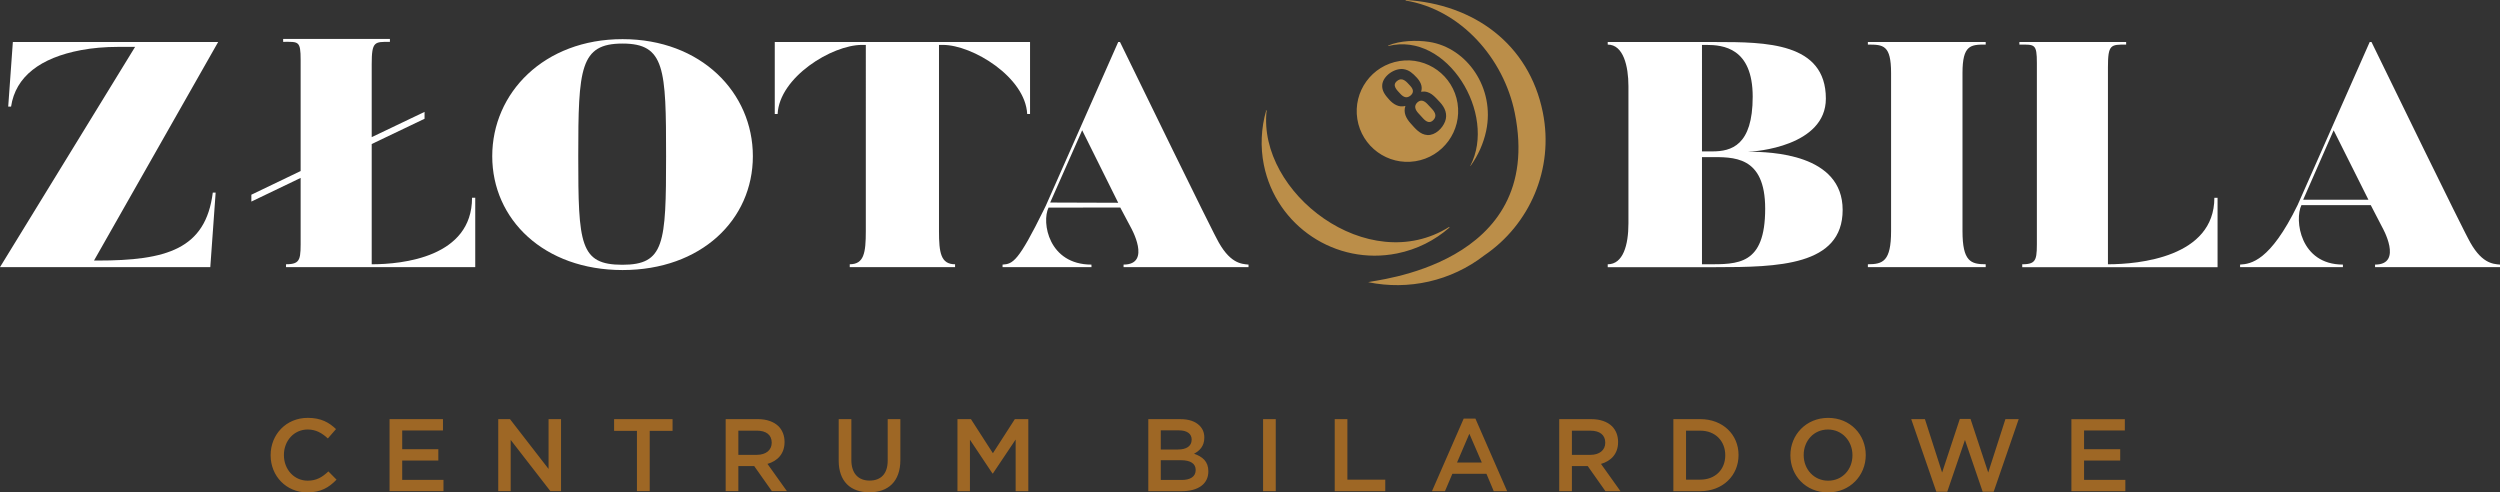
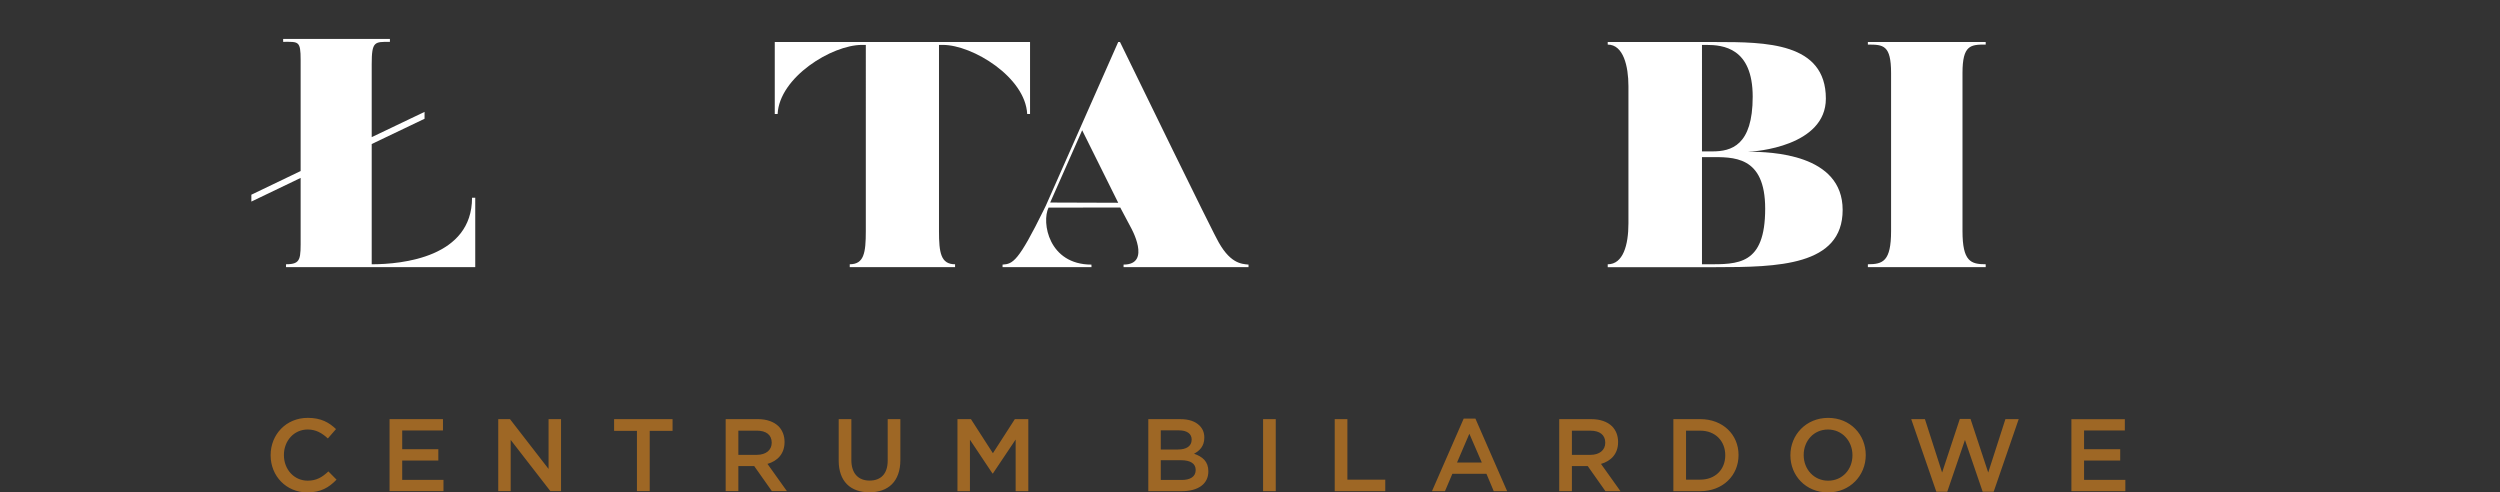
<svg xmlns="http://www.w3.org/2000/svg" id="Warstwa_1" data-name="Warstwa 1" viewBox="0 0 1093.33 215.36">
  <rect x="0" y="0" width="1093.33" height="215.36" fill="#333333" stroke="none" />
  <defs>
    <style>      .cls-1 {        fill: #fff;      }      .cls-2 {        fill: #9e6725;      }      .cls-3 {        fill: #bb8e49;      }    </style>
  </defs>
  <path class="cls-2" d="M905.89,214.82h23.59v-4.95h-18.05v-8.46h15.8v-4.95h-15.8v-8.19h17.83v-4.95h-23.37v31.51Zm-59.06,.22h4.77l7.74-22.64,7.74,22.64h4.82l10.94-31.74h-5.81l-7.52,23.36-7.74-23.45h-4.68l-7.74,23.45-7.52-23.36h-5.99l10.98,31.74Zm-47.31-4.82c-6.26,0-10.71-5.04-10.71-11.17v-.09c0-6.12,4.37-11.12,10.62-11.12s10.71,5.09,10.71,11.21v.09c0,6.12-4.37,11.08-10.62,11.08Zm-.09,5.13c9.68,0,16.52-7.43,16.52-16.3v-.09c0-8.87-6.75-16.21-16.43-16.21s-16.52,7.43-16.52,16.3v.09c0,8.87,6.75,16.21,16.43,16.21Zm-55.86-27.01c6.62,0,10.94,4.55,10.94,10.71v.09c0,6.17-4.32,10.62-10.94,10.62h-6.21v-21.43h6.21Zm-11.75,26.47h11.75c9.9,0,16.75-6.89,16.75-15.76v-.09c0-8.87-6.84-15.67-16.75-15.67h-11.75v31.51Zm-44.38-15.89v-10.58h8.06c4.1,0,6.53,1.85,6.53,5.22v.09c0,3.19-2.52,5.27-6.48,5.27h-8.1Zm-5.54,15.89h5.54v-10.98h6.93l7.74,10.98h6.57l-8.51-11.93c4.37-1.26,7.47-4.37,7.47-9.54v-.09c0-2.75-.95-5.09-2.61-6.8-2.02-1.98-5.13-3.15-9.09-3.15h-14.04v31.51Zm-44.7-12.52l5.4-12.61,5.45,12.61h-10.85Zm-10.94,12.52h5.67l3.24-7.61h14.9l3.2,7.61h5.85l-13.87-31.74h-5.13l-13.87,31.74Zm-42.54,0h22.1v-5.04h-16.56v-26.47h-5.54v31.51Zm-31.33,0h5.54v-31.51h-5.54v31.51Zm-29.48-9.32v.09c0,2.84-2.3,4.32-6.08,4.32h-9.18v-8.64h8.78c4.37,0,6.48,1.58,6.48,4.23Zm-1.76-13.19c0,2.88-2.39,4.28-5.94,4.28h-7.56v-8.37h7.97c3.56,0,5.54,1.53,5.54,4.01v.09Zm-18.95,22.51h14.59c7.02,0,11.66-3.02,11.66-8.64v-.09c0-4.28-2.57-6.39-6.26-7.65,2.34-1.22,4.5-3.24,4.5-7.02v-.09c0-2.12-.72-3.83-2.12-5.22-1.8-1.8-4.64-2.79-8.24-2.79h-14.14v31.51Zm-83.46,0h5.45v-22.51l9.86,14.77h.18l9.95-14.85v22.6h5.54v-31.51h-5.9l-9.59,14.9-9.59-14.9h-5.9v31.51Zm-38.53,.49c8.24,0,13.55-4.73,13.55-14.13v-17.87h-5.54v18.14c0,5.81-3.02,8.73-7.92,8.73s-7.97-3.11-7.97-8.96v-17.92h-5.54v18.14c0,9.14,5.22,13.87,13.42,13.87Zm-57.3-16.39v-10.58h8.06c4.1,0,6.53,1.85,6.53,5.22v.09c0,3.19-2.52,5.27-6.48,5.27h-8.1Zm-5.54,15.89h5.54v-10.98h6.93l7.74,10.98h6.57l-8.51-11.93c4.37-1.26,7.47-4.37,7.47-9.54v-.09c0-2.75-.94-5.09-2.61-6.8-2.02-1.98-5.13-3.15-9.09-3.15h-14.05v31.51Zm-38.8,0h5.58v-26.38h9.99v-5.13h-25.57v5.13h9.99v26.38Zm-60.68,0h5.45v-22.42l17.38,22.42h4.64v-31.51h-5.45v21.79l-16.88-21.79h-5.13v31.51Zm-47.53,0h23.59v-4.95h-18.05v-8.46h15.8v-4.95h-15.8v-8.19h17.83v-4.95h-23.36v31.51Zm-35.96,.54c5.9,0,9.5-2.16,12.78-5.58l-3.56-3.6c-2.7,2.52-5.18,4.05-9.05,4.05-6.03,0-10.4-5-10.4-11.17v-.09c0-6.17,4.41-11.12,10.4-11.12,3.6,0,6.3,1.58,8.82,3.92l3.56-4.1c-3.02-2.88-6.53-4.91-12.34-4.91-9.54,0-16.25,7.34-16.25,16.3v.09c0,9.05,6.84,16.21,16.03,16.21Z" />
-   <path class="cls-1" d="M1035.78,87.35h-28.53s13.33-30.37,13.33-30.37l15.21,30.37Zm-30.98,2.35c-12.02,24.62-20.45,25.73-25.14,26.01v1.12h44.97v-1.12c-18.74,0-21.26-19.58-18.14-26.01h30.32l5,9.65s9.37,16.36-3.12,16.36v1.12h54.65v-1.12c-3.12-.28-8.43-.42-14.05-11.61,0,0-2.66-4.61-42.16-85.73h-.78l-31.54,71.32Z" />
-   <path class="cls-1" d="M968.41,86.49c0,26.01-33.11,29.09-46.54,29.09V29.43c0-10.07,1.25-9.93,7.96-9.93v-1.12h-46.69v1.12c6.71,0,7.65-.42,7.65,8.11V103.69c0,9.51,.31,11.89-6.4,11.89v1.26h85.42v-30.35h-1.4Z" />
  <path class="cls-1" d="M816.88,18.38v1.12c6.71,0,10.15,.14,10.15,12.45V101.03c0,13.28-3.59,14.54-10.15,14.54v1.26h51.53v-1.26c-6.56,0-10.15-1.26-10.15-14.54V31.94c0-12.31,3.59-12.45,10.15-12.45v-1.12h-51.53Z" />
  <path class="cls-1" d="M746.21,19.64c7.34,0,20.3,1.26,20.3,22.65s-9.37,23.92-17.65,23.92h-4.53V19.64h1.87Zm.31,95.94h-2.19v-46.87h3.28c10.31,0,24.36-.82,24.36,22.54,0,24.75-11.87,24.33-25.45,24.33Zm17.95-49.23c3.12,0,34.04-2.38,34.04-23.22,0-24.61-26.39-24.75-48.09-24.75h-47.31v1.12c6.87,0,9.06,9.51,9.06,18.18v60c0,9.51-2.34,17.9-9.06,17.9v1.26h47.31c27.01,0,55.43-.56,55.43-25.03s-31.23-25.45-41.38-25.45Z" />
  <path class="cls-1" d="M489.03,88.68l-29.75-.1,13.99-31.61,15.76,31.71Zm-31.53,1.02c-.33,.68-.65,1.33-.97,1.98-11.18,22.7-13.53,23.77-18.08,24.04v1.12h38.9l-.03-1.12c-18.74,0-21.88-18.49-18.76-24.92l31.36-.05,4.57,8.6s9.37,16.36-3.12,16.36v1.12h54.65v-1.12c-3.12-.28-8.43-.42-14.05-11.61,0,0-2.65-4.61-42.16-85.73h-.78l-31.54,71.32Z" />
  <path class="cls-1" d="M338.83,18.38v31.47h1.25c.78-16.08,23.74-30.21,36.85-30.21h1.72V101.03c0,9.51-.78,14.54-7.03,14.54v1.26h46.06v-1.26c-6.24,0-7.03-5.03-7.03-14.54V19.64h1.72c12.96,0,36.07,14.12,36.85,30.21h1.25V18.38h-111.64Z" />
-   <path class="cls-1" d="M272.16,115.79c-18.58,0-19.27-9.02-19.27-47.48s.78-49.26,19.36-49.26,19.05,10.94,19.05,49.26-.72,47.48-19.14,47.48m.1-98.67c-34.35,0-56.99,23.5-56.99,51.19s22.64,49.79,56.99,49.79,56.99-21.96,56.99-49.79-22.64-51.19-56.99-51.19Z" />
  <path class="cls-1" d="M206.44,86.49c0,26.01-30.45,29.09-43.88,29.09V62.99l23.11-11.05v-3.01l-23.11,11.05V28.09c0-10.07,1.25-9.79,7.96-9.79v-1.26h-46.69v1.26c6.71,0,7.65-.56,7.65,7.97v48.53l-21.55,10.35v3.01l21.55-10.35v25.87c0,9.51,.31,11.89-6.4,11.89v1.26h82.76v-30.35h-1.41Z" />
-   <path class="cls-1" d="M95.4,18.38H5.62l-2.03,28.25h1.25c1.95-13.13,12.8-21.38,30.62-24.72,4.95-.93,10.4-1.41,16.28-1.41h7.34L0,116.83H91.97l2.34-32.59h-1.25c-3.12,24.75-20.26,29.71-50.39,29.71h-1.56L95.4,18.38Z" />
-   <path class="cls-3" d="M616.75,37.54c-1.56-1.67-3.33-4.02-5.71-2.17-2.51,1.94-.04,4.11,1.44,5.72,1.38,1.49,2.84,2.03,4.45,.65,1.55-1.36,1.1-2.83-.19-4.2m9.58,10.18l-2.02-2.17c-1.34-1.43-2.87-2.21-4.45-.75-1.64,1.53-.89,3.26,.43,4.7l2.09,2.28c1.39,1.52,2.98,2.36,4.54,.66,1.52-1.64,.73-3.25-.59-4.72Zm-14.27-21.03c-12.1,1.92-20.36,13.28-18.45,25.38,1.92,12.1,13.28,20.36,25.38,18.44,12.1-1.91,20.36-13.27,18.45-25.38-1.92-12.1-13.28-20.36-25.38-18.45Zm19.91,26.48c-1.12,2.93-4.27,6.06-7.65,5.89-3.32-.17-5.4-2.9-7.44-5.15-1.87-2.07-3.24-4.67-2.26-7.5l-.06-.07c-2.75,.75-5.2-.75-6.99-2.74-1.7-1.88-3.35-3.88-3.06-6.6,.42-3.87,5.46-7.35,9.36-6.76,2.45,.39,3.98,1.85,5.61,3.57,1.63,1.73,2.81,3.84,2.05,6.26l.06,.07c3.67-.67,5.86,2.13,8.1,4.5,2.24,2.38,3.51,5.31,2.29,8.53Zm-78.02-4.84c-1.35-.38,.98,.97-.21,0-2.2,7.7-2.6,15.89-1.01,23.78,5.4,26.79,31.5,44.13,58.29,38.72,8.73-1.76,16.46-5.73,22.73-11.19-.75-.52,.54,.51,.03-.4-35.48,22.26-83.91-15.01-79.83-50.91Zm89.1,24.12c.66,.55-.3-.86,.12,.05,3.26-4.53,5.63-9.78,6.79-15.29,3.94-18.71-8.36-36.34-24.95-38.89-5.41-.83-12.8-.59-17.78,1.55,.29,.51-.17-.46-.12,.26,25.91-6.48,47.63,29.83,35.94,52.32Zm-44.7,50.96c17.61,3.64,36.24-.46,50.79-11.72,19.74-13.37,30.6-37.71,25.59-62.55-6.06-30.06-30.34-47.37-59.96-49.15,0,1.43,.08-.23-.02,.25,24.07,3.94,42.9,25.25,47.72,49.17,13.52,67.03-62.34,73.1-64.12,74Z" />
</svg>